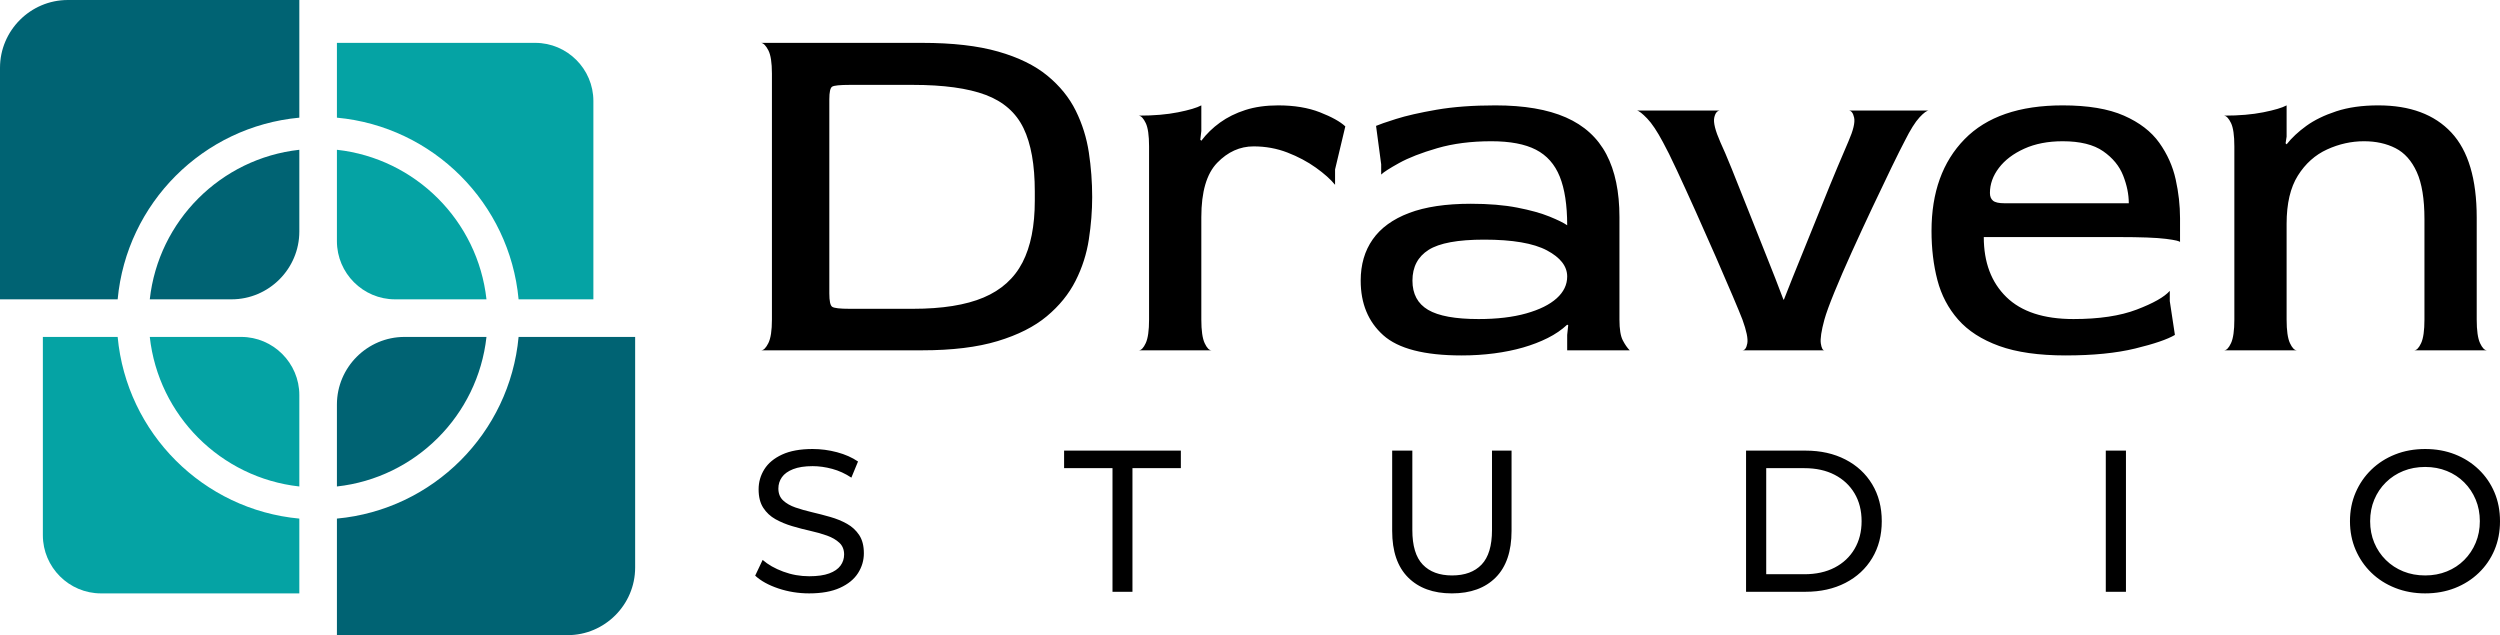
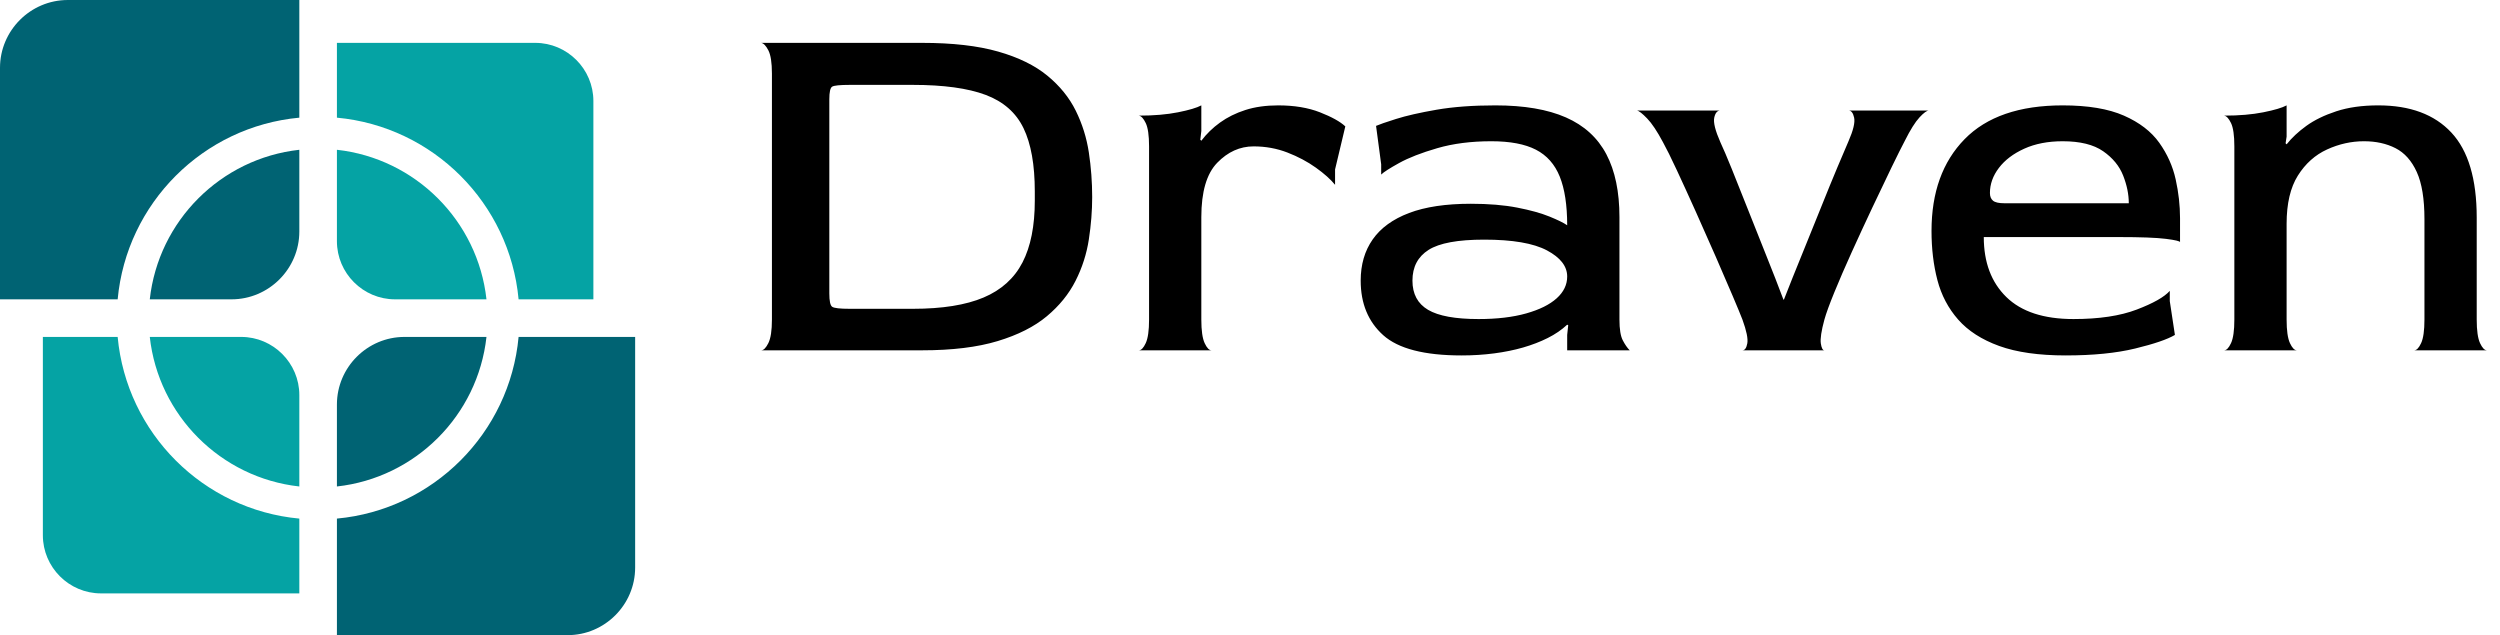
<svg xmlns="http://www.w3.org/2000/svg" xml:space="preserve" width="86.058mm" height="21.864mm" version="1.1" style="shape-rendering:geometricPrecision; text-rendering:geometricPrecision; image-rendering:optimizeQuality; fill-rule:evenodd; clip-rule:evenodd" viewBox="0 0 14110.82 3584.99">
  <defs>
    <style type="text/css"> .fil1 {fill:#006373} .fil4 {fill:#006373} .fil3 {fill:#05A3A4} .fil2 {fill:#05A3A4} .fil0 {fill:black;fill-rule:nonzero} </style>
  </defs>
  <g id="Capa_x0020_1">
    <path class="fil0" d="M4296.28 1977.27c13.49,0 27.01,-13.49 40.5,-40.48 13.49,-27.01 20.25,-71.34 20.25,-133.04l0 -1388.27c0,-61.7 -6.76,-105.56 -20.25,-131.6 -13.49,-26.02 -27.01,-40.01 -40.5,-41.93l908.15 0c171.61,0 314.77,16.38 429.5,49.16 114.73,32.78 207.27,78.1 277.66,135.93 70.37,57.85 123.88,123.89 160.51,198.12 36.63,74.23 61.23,152.8 73.75,235.72 12.53,82.9 18.81,166.79 18.81,251.62 0,77.11 -6.28,156.65 -18.81,238.61 -12.53,81.93 -37.6,160.03 -75.2,234.26 -37.6,74.24 -91.59,140.77 -161.97,199.57 -70.37,58.82 -162.92,105.56 -277.65,140.27 -114.73,34.71 -256.92,52.06 -426.61,52.06l-908.15 0zm500.36 -234.28l355.73 0c165.82,0 298.86,-21.2 399.13,-63.62 100.27,-42.42 173.54,-108.46 219.82,-198.12 46.27,-89.66 69.41,-205.83 69.41,-348.51l0 -52.06c0,-150.39 -21.2,-269.45 -63.62,-357.19 -42.43,-87.72 -113.76,-150.39 -214.03,-187.99 -100.27,-37.6 -237.16,-56.4 -410.71,-56.4l-355.73 0c-55.93,0 -89.18,3.38 -99.79,10.13 -10.61,6.74 -15.9,30.37 -15.9,70.85l0 1096.16c0,42.42 5.3,67.49 15.9,75.2 10.61,7.71 43.86,11.56 99.79,11.56zm1631.2 234.28c13.49,0 26.51,-13.49 39.04,-40.48 12.53,-27.01 18.81,-71.34 18.81,-133.04l0 -977.58c0,-61.7 -6.28,-105.56 -18.81,-131.6 -12.53,-26.02 -25.55,-40.01 -39.04,-41.93 84.84,0 158.59,-6.26 221.26,-18.81 62.65,-12.53 106.53,-25.55 131.58,-39.04l0 144.62 -5.77 49.16 5.77 5.79c28.92,-38.57 64.11,-72.79 105.58,-102.68 41.45,-29.89 89.17,-53.5 143.16,-70.85 53.98,-17.36 115.68,-26.04 185.1,-26.04 90.63,0 169.18,13.02 235.7,39.04 66.52,26.04 114.25,52.55 143.18,79.54l-57.85 242.95 0 86.76c-25.07,-30.84 -61.23,-63.14 -108.46,-96.89 -47.24,-33.74 -100.74,-62.18 -160.51,-85.31 -59.78,-23.14 -123.4,-34.71 -190.89,-34.71 -77.13,0 -145.57,30.86 -205.35,92.56 -59.77,61.7 -89.66,163.89 -89.66,306.57l0 578.45c0,61.7 6.28,106.04 18.81,133.04 12.53,26.99 25.55,40.48 39.04,40.48l-410.69 0zm1822.09 28.92c-210.16,0 -357.66,-38.09 -442.5,-114.24 -84.84,-76.16 -127.26,-178.84 -127.26,-308.03 0,-90.63 22.64,-168.23 67.96,-232.82 45.3,-64.6 113.76,-114.25 205.34,-148.95 91.59,-34.71 207.76,-52.06 348.51,-52.06 100.27,0 187.51,7.23 261.74,21.69 74.24,14.46 134.98,31.33 182.22,50.6 47.24,19.28 80.49,35.68 99.77,49.17 0,-113.76 -13.97,-205.35 -41.93,-274.76 -27.96,-69.41 -72.79,-120.02 -134.49,-151.83 -61.7,-31.83 -145.59,-47.73 -251.62,-47.73 -113.76,0 -215.47,13.02 -305.13,39.06 -89.66,26.02 -161.49,53.98 -215.47,83.87 -53.99,29.89 -87.74,51.57 -101.23,65.08l0 -57.85 -28.92 -216.91c17.36,-7.72 54.96,-20.74 112.79,-39.06 57.85,-18.32 134.01,-35.66 228.49,-52.06 94.48,-16.38 205.35,-24.58 332.61,-24.58 161.97,0 294.52,22.66 397.67,67.96 103.17,45.32 179.32,114.73 228.49,208.24 49.17,93.51 73.75,211.62 73.75,354.3l0 578.45c0,53.98 6.26,93.04 18.81,117.12 12.53,24.1 25.55,42.91 39.04,56.4l-352.86 0 0 -86.77 5.79 -54.95 -5.79 -2.89c-30.84,28.91 -67.47,53.98 -109.89,75.2 -42.42,21.2 -88.71,39.04 -138.83,53.5 -50.14,14.46 -104.61,25.55 -163.41,33.25 -58.82,7.72 -120.02,11.58 -183.66,11.58zm95.45 -205.35c104.12,0 193.78,-10.59 268.97,-31.81 75.2,-21.22 132.57,-49.65 172.08,-85.31 39.53,-35.68 59.29,-76.65 59.29,-122.93 0,-57.85 -38.07,-107.01 -114.24,-147.51 -76.16,-40.48 -194.25,-60.73 -354.3,-60.73 -148.46,0 -253.07,19.28 -313.8,57.85 -60.73,38.57 -91.1,96.4 -91.1,173.53 0,75.2 29.4,130.16 88.21,164.85 58.8,34.71 153.77,52.06 284.88,52.06zm1489.48 176.43c13.49,0 22.66,-13.02 27.48,-39.04 4.82,-26.04 -4.35,-70.87 -27.48,-134.49 -9.64,-25.07 -27.96,-69.42 -54.95,-133.04 -27.01,-63.64 -58.82,-137.39 -95.45,-221.26 -36.63,-83.87 -74.23,-168.71 -112.79,-254.51 -38.57,-85.8 -74.24,-163.9 -107.02,-234.28 -32.78,-70.37 -58.8,-122.91 -78.08,-157.62 -32.78,-61.7 -62.67,-106.53 -89.66,-134.49 -27.01,-27.96 -46.27,-42.89 -57.85,-44.83l471.42 0c-17.35,0 -28.91,13.49 -34.7,40.48 -5.79,27.01 5.79,73.28 34.7,138.83 15.43,32.78 36.65,82.43 63.64,148.95 26.99,66.52 57.36,142.68 91.1,228.49 33.74,85.8 68.46,173.05 104.12,261.74 35.68,88.69 67.96,171.61 96.89,248.72l2.9 0c30.84,-79.05 64.59,-163.39 101.22,-253.07 36.65,-89.66 72.31,-177.86 107.02,-264.63 34.7,-86.77 66.03,-163.41 93.99,-229.93 27.96,-66.52 48.7,-115.2 62.19,-146.06 26.99,-61.7 37.6,-106.04 31.81,-133.04 -5.79,-26.99 -16.4,-40.48 -31.81,-40.48l454.08 0c-11.58,0 -29.42,13.02 -53.5,39.04 -24.1,26.04 -51.58,69.9 -82.44,131.6 -17.35,32.78 -42.42,82.9 -75.2,150.39 -32.78,67.49 -68.93,143.16 -108.45,227.05 -39.53,83.87 -78.1,167.26 -115.7,250.17 -37.6,82.92 -70.37,158.59 -98.33,227.05 -27.96,68.44 -46.76,120.02 -56.4,154.74 -17.35,63.62 -24.1,108.45 -20.23,134.49 3.85,26.02 10.59,39.04 20.23,39.04l-462.75 0zm1824.99 28.92c-152.33,0 -277.66,-17.84 -375.99,-53.5 -98.33,-35.68 -175.46,-85.33 -231.37,-148.95 -55.91,-63.64 -94.97,-137.86 -117.14,-222.7 -22.17,-84.84 -33.25,-177.4 -33.25,-277.66 0,-217.88 62.18,-390.44 186.55,-517.7 124.35,-127.26 308.98,-190.89 553.85,-190.89 142.68,0 257.89,19.28 345.63,57.85 87.72,38.57 154.24,89.66 199.57,153.28 45.3,63.64 76.15,132.57 92.54,206.8 16.4,74.24 24.58,147.03 24.58,218.37l0 135.93c0,-5.79 -26.51,-12.05 -79.52,-18.81 -53.03,-6.74 -142.21,-10.12 -267.53,-10.12l-760.66 0c0,142.68 42.42,255.48 127.26,338.4 84.84,82.9 211.14,124.35 378.88,124.35 144.62,0 263.68,-17.82 357.19,-53.5 93.53,-35.66 155.7,-70.85 186.56,-105.56l0 57.85 28.91 190.87c-42.42,25.07 -117.12,50.62 -224.14,76.65 -107.01,26.02 -237.64,39.04 -391.88,39.04zm-347.07 -858.99l702.8 0c0,-50.12 -10.59,-102.18 -31.81,-156.18 -21.2,-53.98 -58.8,-99.77 -112.79,-137.37 -53.99,-37.6 -130.16,-56.4 -228.49,-56.4 -82.9,0 -155.21,13.99 -216.91,41.94 -61.7,27.96 -109.42,64.11 -143.16,108.46 -33.74,44.34 -50.62,91.58 -50.62,141.72 0,19.28 5.79,33.73 17.35,43.37 11.58,9.64 32.78,14.46 63.64,14.46zm1240.76 830.07c13.49,0 26.51,-13.49 39.04,-40.48 12.53,-27.01 18.81,-71.34 18.81,-133.04l0 -977.58c0,-61.7 -6.28,-105.56 -18.81,-131.6 -12.53,-26.02 -25.55,-40.01 -39.04,-41.93 84.84,0 158.59,-6.26 221.26,-18.81 62.65,-12.53 106.53,-25.55 131.58,-39.04l0 176.43 -5.77 37.6 5.77 5.79c28.92,-36.65 66.05,-71.34 111.35,-104.12 45.32,-32.78 101.71,-60.26 169.2,-82.43 67.49,-22.18 146.54,-33.27 237.16,-33.27 179.32,0 316.7,51.09 412.13,153.29 95.45,102.18 143.18,262.22 143.18,480.1l0 575.56c0,61.7 6.26,106.04 18.79,133.04 12.54,26.99 25.55,40.48 39.04,40.48l-410.69 0c13.49,0 26.51,-13.49 39.04,-40.48 12.54,-27.01 18.81,-71.34 18.81,-133.04l0 -566.89c0,-113.76 -14.46,-202.45 -43.39,-266.07 -28.92,-63.64 -68.93,-108.46 -120.02,-134.49 -51.09,-26.04 -110.38,-39.06 -177.87,-39.06 -71.34,0 -140.75,15.43 -208.24,46.29 -67.49,30.84 -122.43,80.02 -164.85,147.49 -42.42,67.49 -63.64,158.11 -63.64,271.88l0 540.85c0,61.7 6.28,106.04 18.81,133.04 12.53,26.99 25.55,40.48 39.04,40.48l-410.69 0z" />
-     <path class="fil0" d="M4567.57 3349.26c-60.72,0 -118.76,-9.3 -174.15,-27.87 -55.39,-18.59 -99.02,-42.68 -130.9,-72.28l42.11 -88.79c30.37,26.56 69.06,48.57 116.11,66.01 47.04,17.46 95.99,26.19 146.83,26.19 46.27,0 83.84,-5.31 112.68,-15.94 28.83,-10.63 50.08,-25.23 63.73,-43.81 13.66,-18.59 20.5,-39.65 20.5,-63.18 0,-27.32 -8.92,-49.32 -26.76,-66.01 -17.82,-16.69 -40.98,-30.17 -69.42,-40.4 -28.46,-10.25 -59.75,-19.17 -93.9,-26.76 -34.14,-7.58 -68.47,-16.5 -103,-26.74 -34.53,-10.25 -66.01,-23.33 -94.48,-39.27 -28.45,-15.94 -51.4,-37.37 -68.85,-64.31 -17.46,-26.94 -26.19,-61.65 -26.19,-104.14 0,-40.98 10.82,-78.74 32.43,-113.25 21.63,-34.53 55.03,-62.23 100.17,-83.1 45.16,-20.86 102.63,-31.3 172.44,-31.3 46.29,0 92.18,6.08 137.72,18.22 45.53,12.15 84.98,29.6 118.37,52.35l-37.57 91.07c-34.14,-22.78 -70.18,-39.27 -108.12,-49.52 -37.94,-10.25 -74.74,-15.36 -110.4,-15.36 -44.78,0 -81.57,5.69 -110.42,17.07 -28.83,11.38 -49.88,26.56 -63.16,45.53 -13.28,18.97 -19.92,40.2 -19.92,63.73 0,28.07 8.92,50.45 26.74,67.16 17.84,16.69 40.98,29.97 69.44,39.83 28.45,9.87 59.75,18.77 93.89,26.74 34.15,7.97 68.49,16.89 103.02,26.76 34.52,9.85 66.01,22.76 94.46,38.7 28.45,15.94 51.4,37.17 68.87,63.73 17.45,26.56 26.17,60.7 26.17,102.45 0,40.2 -11,77.57 -33.01,112.1 -22,34.53 -55.96,62.23 -101.87,83.08 -45.89,20.87 -103.76,31.3 -173.56,31.3zm1711.74 -9.1l0 -697.72 -273.17 0 0 -99.02 659.02 0 0 99.02 -273.17 0 0 697.72 -112.68 0zm1915.47 9.1c-104.71,0 -187.04,-29.97 -246.98,-89.92 -59.95,-59.93 -89.92,-147.57 -89.92,-262.92l0 -452.99 113.83 0 0 448.45c0,88.77 19.53,153.65 58.62,194.63 39.07,40.98 94.28,61.46 165.61,61.46 72.08,0 127.67,-20.48 166.74,-61.46 39.07,-40.98 58.62,-105.86 58.62,-194.63l0 -448.45 110.4 0 0 452.99c0,115.35 -29.78,202.99 -89.35,262.92 -59.55,59.95 -142.08,89.92 -247.56,89.92zm1660.53 -9.1l0 -796.74 335.76 0c84.98,0 159.92,16.69 224.8,50.08 64.88,33.38 115.33,80.05 151.38,140 36.06,59.95 54.08,129.39 54.08,208.29 0,78.92 -18.02,148.36 -54.08,208.3 -36.04,59.93 -86.49,106.6 -151.38,140 -64.88,33.38 -139.82,50.08 -224.8,50.08l-335.76 0zm113.81 -99.02l215.13 0c66.01,0 123.11,-12.53 171.3,-37.57 48.19,-25.04 85.56,-60.13 112.1,-105.28 26.56,-45.14 39.84,-97.31 39.84,-156.51 0,-59.95 -13.28,-112.3 -39.84,-157.06 -26.55,-44.76 -63.91,-79.67 -112.1,-104.71 -48.19,-25.04 -105.28,-37.57 -171.3,-37.57l-215.13 0 0 598.7zm1916.64 99.02l0 -796.74 113.81 0 0 796.74 -113.81 0zm1802.79 9.1c-60.7,0 -117.04,-10.23 -169.02,-30.73 -51.98,-20.48 -96.94,-49.12 -134.88,-85.94 -37.94,-36.79 -67.54,-79.87 -88.77,-129.19 -21.25,-49.32 -31.88,-103.18 -31.88,-161.62 0,-58.42 10.63,-112.3 31.88,-161.62 21.23,-49.32 50.83,-92.38 88.77,-129.17 37.94,-36.81 82.71,-65.46 134.31,-85.94 51.6,-20.5 108.14,-30.74 169.59,-30.74 60.7,0 116.66,10.07 167.89,30.17 51.22,20.1 95.99,48.57 134.31,85.36 38.32,36.81 67.92,79.87 88.79,129.19 20.86,49.32 31.29,103.58 31.29,162.75 0,59.19 -10.43,113.45 -31.29,162.77 -20.87,49.32 -50.47,92.38 -88.79,129.19 -38.32,36.79 -83.08,65.24 -134.31,85.36 -51.22,20.1 -107.19,30.15 -167.89,30.15zm0 -101.3c44.01,0 84.8,-7.58 122.35,-22.76 37.57,-15.18 70.19,-36.61 97.89,-64.31 27.69,-27.69 49.32,-60.13 64.88,-97.31 15.56,-37.19 23.33,-77.79 23.33,-121.8 0,-44.01 -7.77,-84.61 -23.33,-121.78 -15.56,-37.19 -37.19,-69.62 -64.88,-97.31 -27.69,-27.69 -60.32,-49.14 -97.89,-64.31 -37.55,-15.18 -78.34,-22.78 -122.35,-22.78 -44.76,0 -85.94,7.59 -123.5,22.78 -37.55,15.17 -70.37,36.61 -98.45,64.31 -28.07,27.69 -49.9,60.13 -65.44,97.31 -15.56,37.17 -23.33,77.77 -23.33,121.78 0,44.01 7.77,84.61 23.33,121.8 15.54,37.19 37.37,69.62 65.44,97.31 28.07,27.69 60.9,49.12 98.45,64.31 37.57,15.18 78.74,22.76 123.5,22.76z" />
    <path class="fil1" d="M1306.77 1689.51l-461.37 0c24.48,-221.64 124.68,-420.43 274.17,-569.94 149.51,-149.49 348.3,-249.69 569.94,-274.17l0 461.37c0,210.52 -172.22,382.73 -382.73,382.73zm-642.66 0l-664.12 0 0 -1306.77c0,-210.52 172.22,-382.73 382.73,-382.73l1306.77 0 0 664.12c-271.47,25.14 -515.29,145.75 -697.47,327.92 -182.17,182.18 -302.78,426 -327.92,697.47z" />
    <path class="fil2" d="M1361.57 1901.71l-516.17 0c24.48,221.64 124.68,420.43 274.17,569.92 149.51,149.51 348.3,249.71 569.94,274.19l0 -516.17c0,-180.36 -147.57,-327.94 -327.94,-327.94zm-697.45 0l-422.17 0 0 1119.62c0,180.36 147.57,327.94 327.94,327.94l1119.62 0 0 -422.17c-271.47,-25.14 -515.29,-145.75 -697.47,-327.94 -182.18,-182.18 -302.78,-425.99 -327.92,-697.45z" />
    <path class="fil3" d="M2229.63 1689.51l516.19 0c-24.48,-221.64 -124.68,-420.43 -274.19,-569.94 -149.49,-149.49 -348.3,-249.71 -569.94,-274.17l0 516.17c0,180.36 147.57,327.94 327.94,327.94zm697.47 0l422.15 0 0 -1119.62c0,-180.36 -147.57,-327.94 -327.94,-327.94l-1119.62 0 0 422.17c271.48,25.14 515.29,145.73 697.47,327.92 182.18,182.18 302.8,426 327.94,697.47z" />
    <path class="fil4" d="M2283.02 1901.71l462.8 0c-24.48,221.64 -124.68,420.43 -274.19,569.92 -149.49,149.51 -348.3,249.72 -569.94,274.19l0 -462.78c0,-209.71 171.61,-381.32 381.32,-381.32zm644.08 0l657.87 0 0 1301.95c0,209.71 -171.61,381.32 -381.32,381.32l-1301.95 0 0 -657.89c271.48,-25.14 515.3,-145.75 697.47,-327.94 182.18,-182.17 302.8,-425.99 327.94,-697.45z" />
  </g>
</svg>